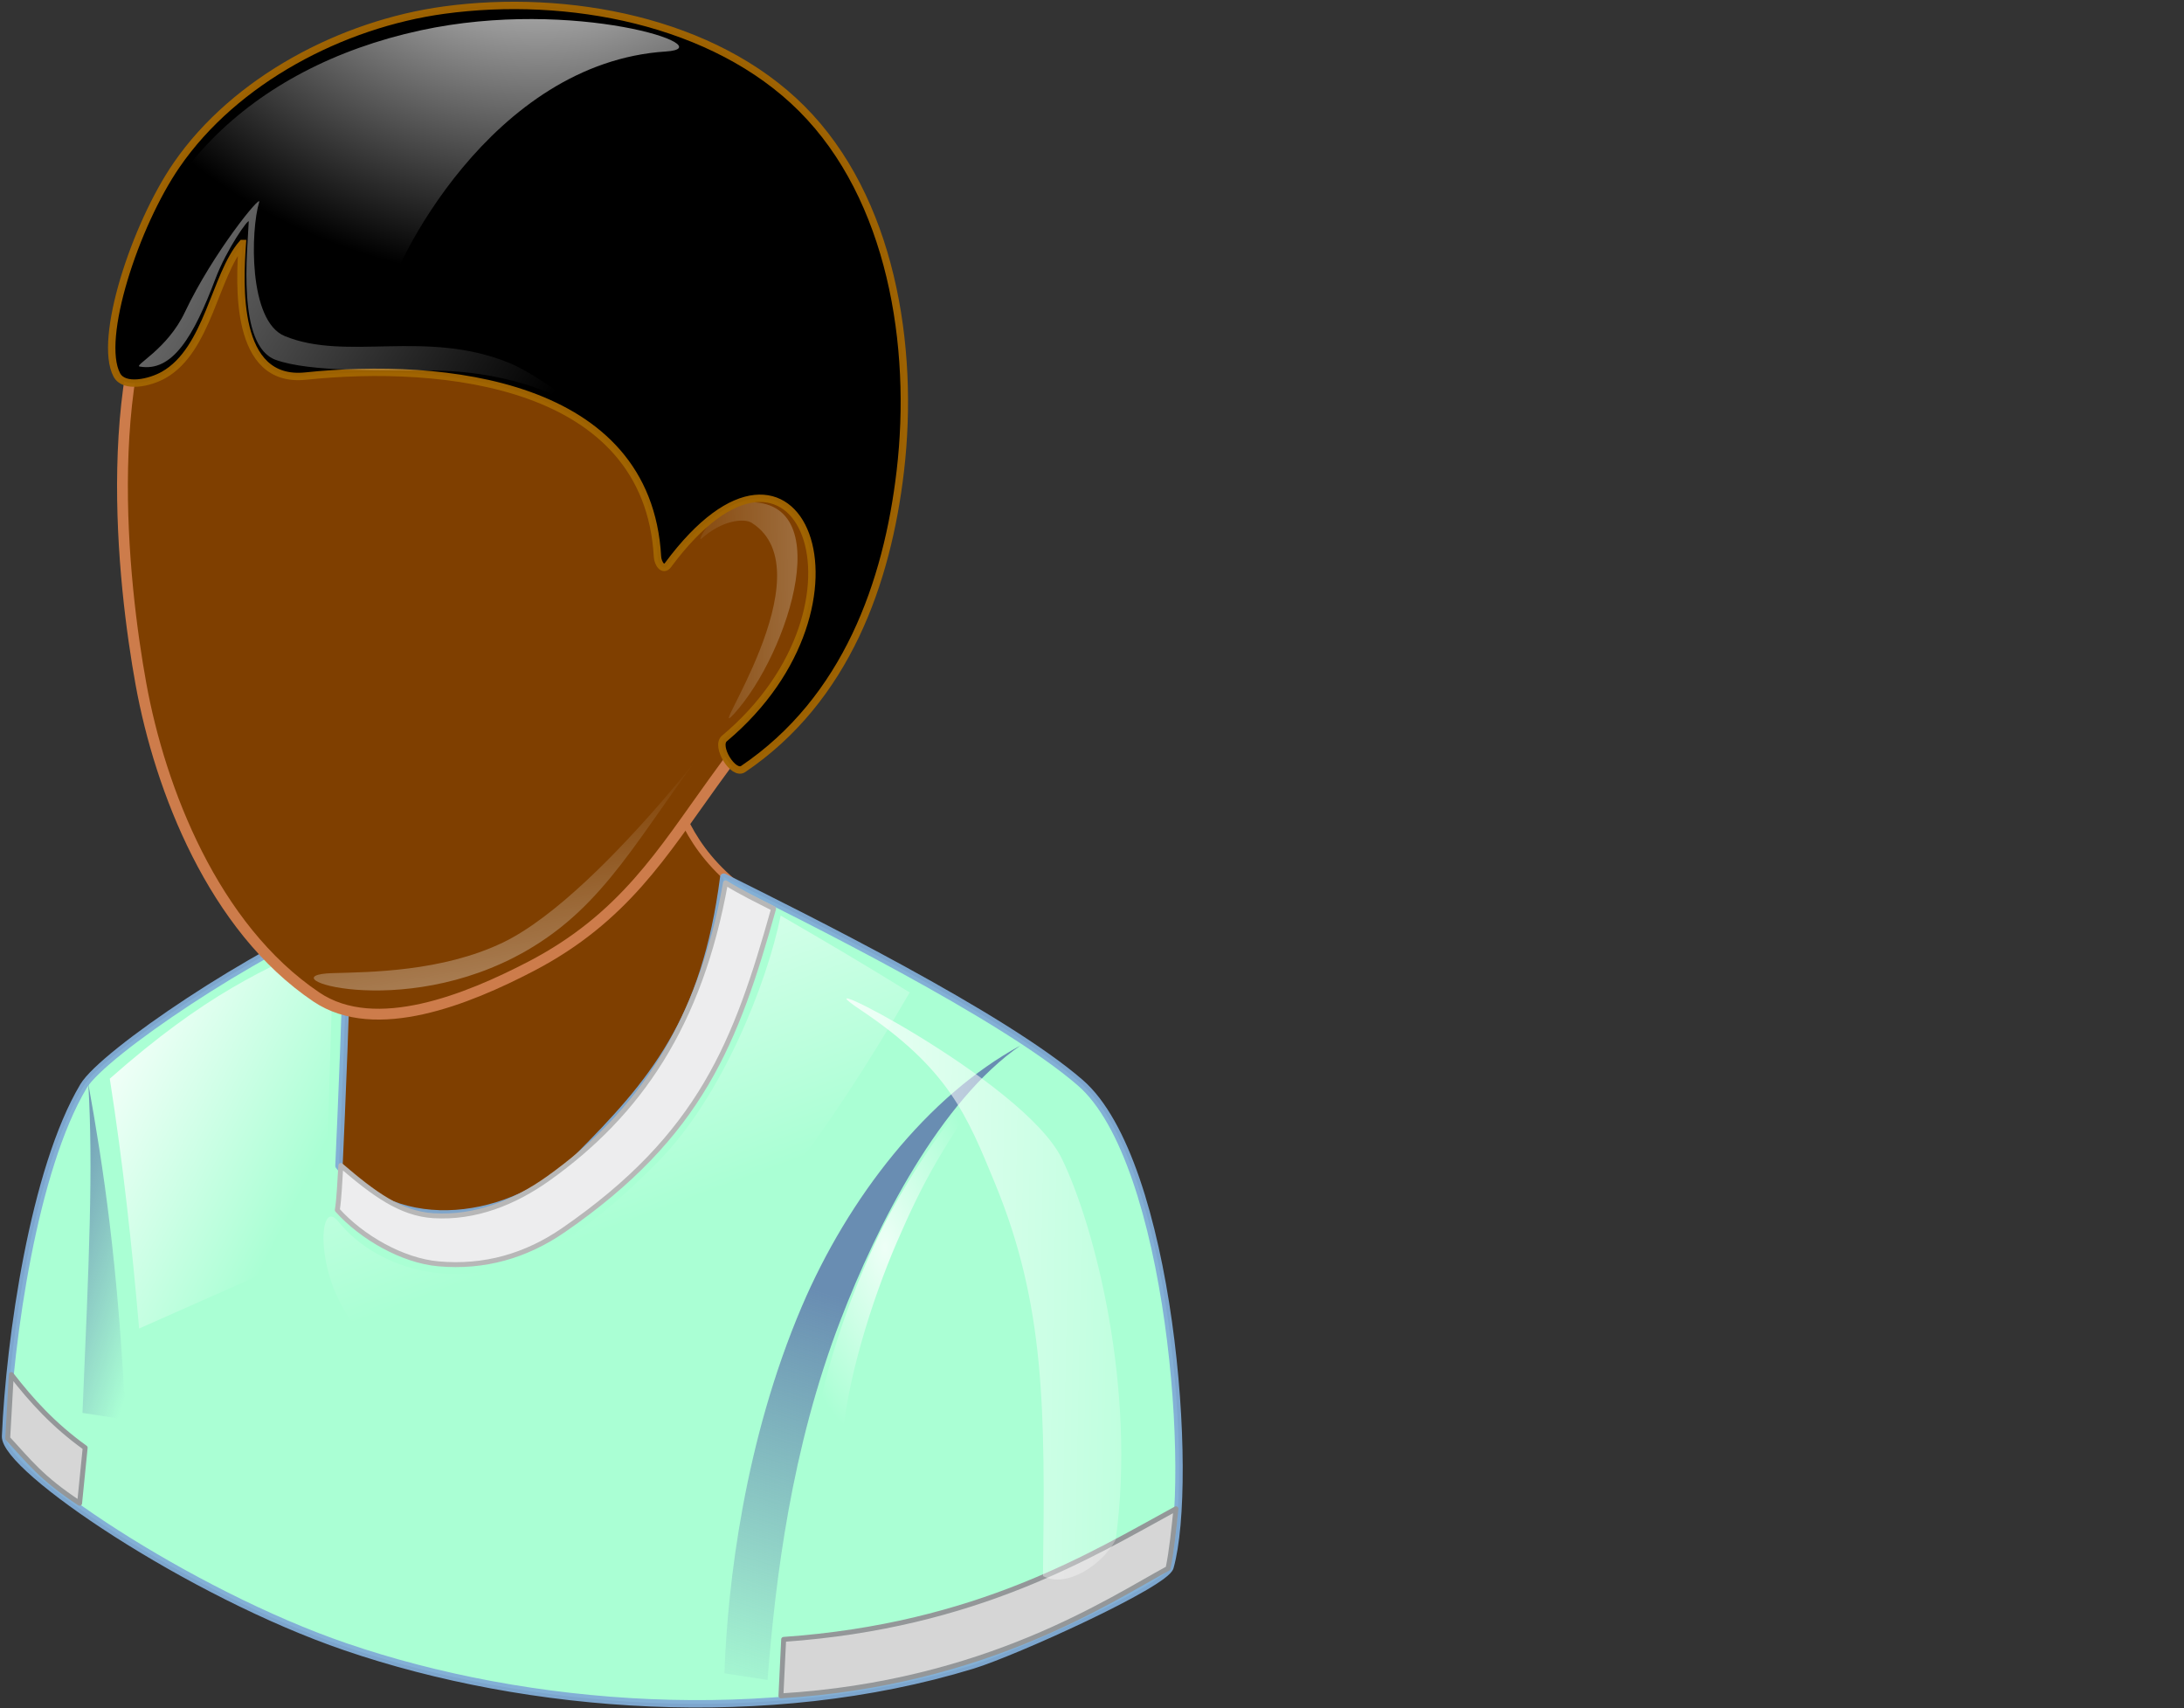
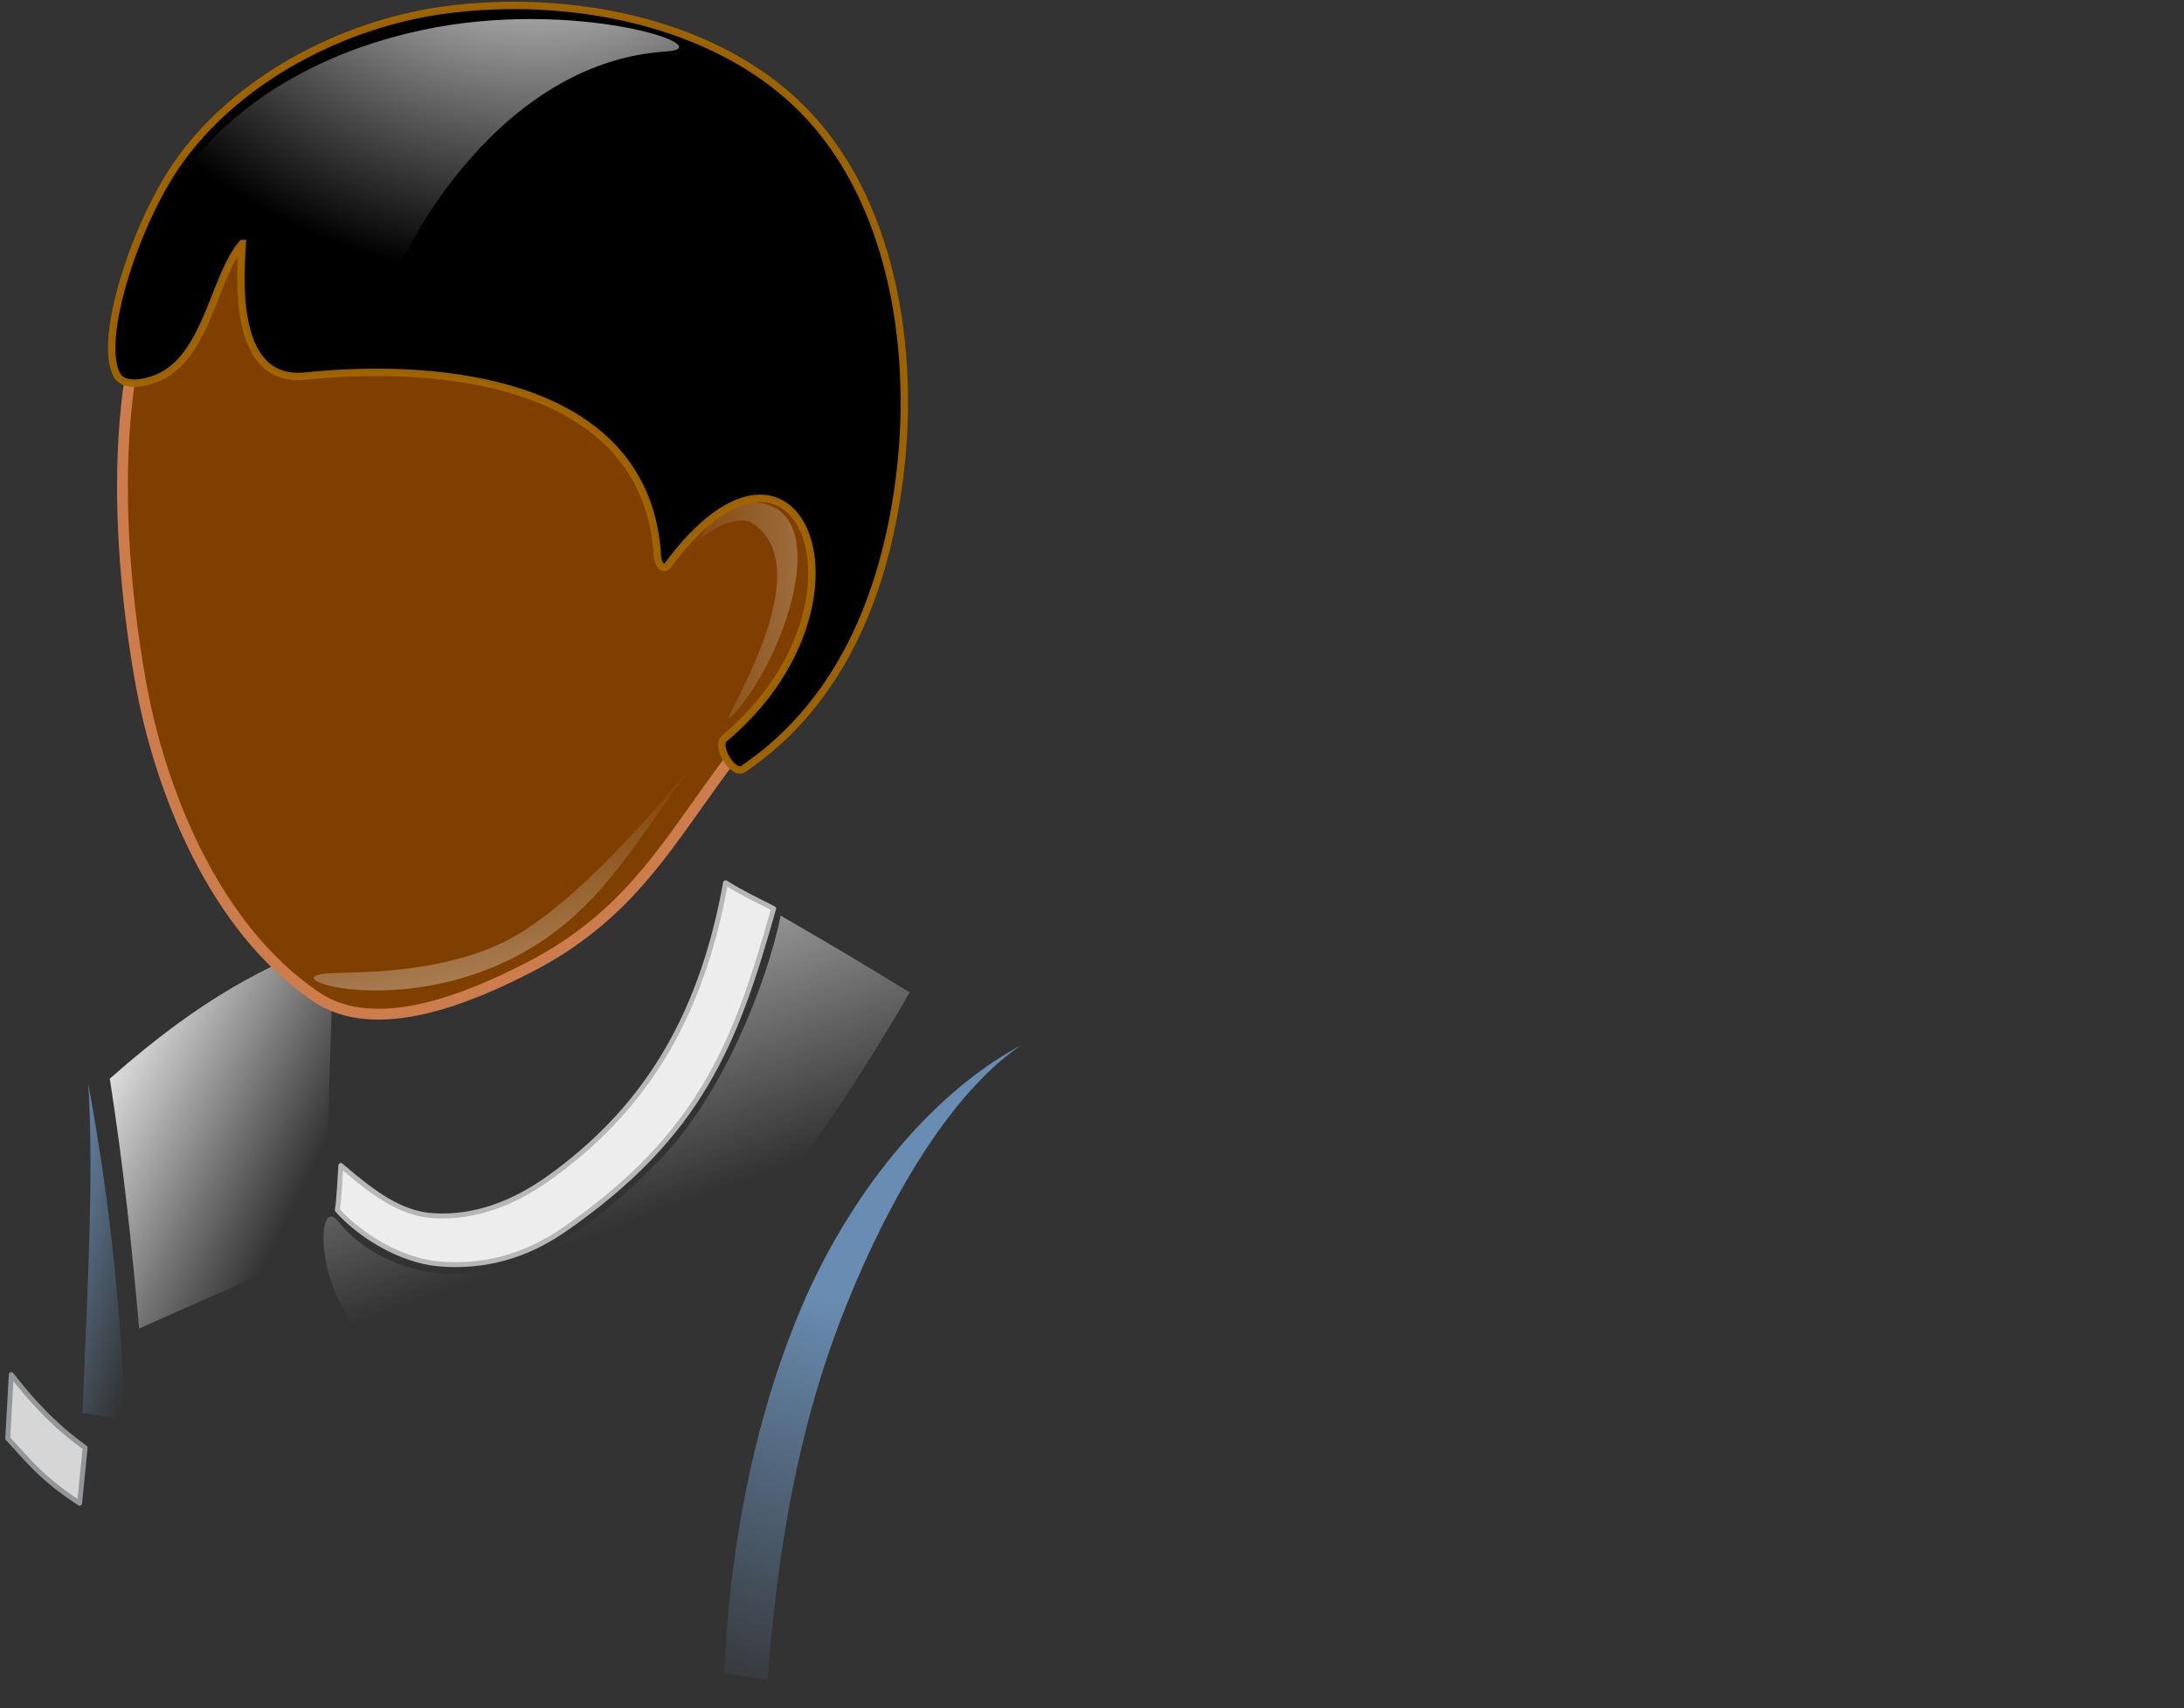
<svg xmlns="http://www.w3.org/2000/svg" xmlns:xlink="http://www.w3.org/1999/xlink" viewBox="0 0 303 237">
  <rect x="0" y="0" width="303" height="237" fill="#333333" stroke="none" />
  <defs>
    <linearGradient id="b">
      <stop stop-color="#698db2" offset="0" />
      <stop stop-color="#698db2" stop-opacity="0" offset="1" />
    </linearGradient>
    <linearGradient id="a">
      <stop stop-color="#fff" offset="0" />
      <stop stop-color="#fff" stop-opacity="0" offset="1" />
    </linearGradient>
    <linearGradient id="n" x1=".077" x2=".538" y1="-.093" y2="1.107" xlink:href="#b" />
    <linearGradient id="c" x1=".174" x2=".078" y1=".367" y2="1.057" xlink:href="#b" />
    <radialGradient id="d" cx="254.98" cy="269.76" r="19.628" gradientTransform="matrix(1 0 0 2.041 0 -281.58)" gradientUnits="userSpaceOnUse">
      <stop stop-color="#fff" stop-opacity=".8" offset="0" />
      <stop stop-color="#fff" stop-opacity="0" offset="1" />
    </radialGradient>
    <linearGradient id="g" x1="-.23" x2="1.384" y1=".363" y2=".419" xlink:href="#a" />
    <linearGradient id="f" x1=".368" x2=".744" y1=".9" y2="-.065">
      <stop stop-opacity=".675" offset="0" />
      <stop stop-opacity="0" offset="1" />
    </linearGradient>
    <filter id="e" x="-.037" y="-.067" width="1.075" height="1.134" color-interpolation-filters="sRGB">
      <feGaussianBlur stdDeviation="2.23" />
    </filter>
    <radialGradient id="l" cx="174.71" cy="-46.055" r="56.458" gradientTransform="matrix(1.806 .121 -.101 1.513 -139.06 35.66)" gradientUnits="userSpaceOnUse" xlink:href="#a" />
    <linearGradient id="m" x1="-1.194" x2=".877" y1=".12" y2=".775" xlink:href="#a" />
    <linearGradient id="j" x1=".779" x2=".402" y1="1.911" y2=".355" xlink:href="#a" />
    <linearGradient id="k" x1="3.589" x2="-.209" y1=".346" y2=".443" xlink:href="#a" />
    <linearGradient id="h" x1=".13" x2=".886" y1="-.053" y2=".617" xlink:href="#a" />
    <linearGradient id="i" x1=".242" x2=".622" y1="-.334" y2=".559" xlink:href="#a" />
  </defs>
  <g display="none">
    <path d="m230.36 223.08c20.264-5.637 40.756-13.544 57.179-26.684 6.896-5.517 18.168-12.356 16.201-20.966-4.588-20.082-34.701-26.585-55.273-27.637-109.73-5.609-116.99 102.79-18.107 75.286z" fill="url(#f)" fill-rule="evenodd" filter="url(#e)" stroke-width="1px" />
  </g>
  <g fill-rule="evenodd">
-     <path d="m85.405 92.416c9.724 6.506 2.796 20.918 18.863 31.975 14.874 10.236-15.822 38.352-31.285 46.237-66.975 28.41-11.635-86.019 12.422-78.213z" fill="#7f3f00" stroke="#cd7c4b" stroke-width="1.024" />
-     <path transform="translate(-51.29 -10.53) matrix(.683 0 0 .683 1.433 -.108)" d="m74.125 307.28c-0.281 6.526 37.355 31.932 69.071 42.79 36.983 12.662 85.744 16.428 127.36 3.706 8.599-2.629 39.137-16.49 40.095-19.879 4.964-17.558 0.204-82.39-18.194-98.384-15.716-13.663-56.252-33.705-72.44-41.78-3.776 29.248-14.552 41.776-29.65 56.941-13.176 13.234-36.683 16.568-48.518 1.685 0.459-10.304 1.577-34.682 1.685-50.877-18.235 6.918-49.586 28.022-53.572 34.704-10.124 16.972-14.993 51.481-15.836 71.093z" fill="#aaffd4" stroke="#81acd6" stroke-linejoin="round" stroke-opacity=".949" stroke-width="1.5" />
+     <path d="m85.405 92.416z" fill="#7f3f00" stroke="#cd7c4b" stroke-width="1.024" />
    <path transform="translate(-51.29 -10.53) matrix(.683 0 0 .683 1.433 -.108)" d="m95.299 234.67c2.703 17.274 4.519 34.105 5.956 50.746l37.643-16.677 1.906-62.659c-14.02 6.201-25.949 11.316-45.505 28.59z" fill="url(#h)" stroke-width="1px" />
    <path transform="translate(-51.29 -10.53) matrix(.683 0 0 .683 1.433 -.108)" d="m89.168 320.91 1.13-11.279c-6.395-4.583-10.973-9.65-15.002-14.864l-0.733 12.962c4.321 4.625 6.708 7.988 14.605 13.181z" fill="#d6d6d6" stroke="#949799" stroke-linejoin="round" stroke-width="1px" />
-     <path transform="translate(-51.29 -10.53) matrix(.683 0 0 .683 1.433 -.108)" d="m310.26 334.14c0.748-3.613 1.166-7.884 1.606-12.113-17.068 9.306-40.395 23.78-79.686 26.531l-0.555 11.473c41.774-2.542 66.901-19.563 78.634-25.891z" fill="#d6d6d6" stroke="#949799" stroke-linejoin="round" stroke-width="1px" />
    <path transform="translate(-51.29 -10.53) matrix(.683 0 0 .683 1.433 -.108)" d="m157.36 294.23c-9.092-3.067-17.553-13.368-18.583-25.492-0.351-4.124 0.585-7.981 2.978-5.003 4.189 5.214 10.82 8.763 17.392 10.006 18.733 3.545 34.424-8.956 47.563-22.253 13.005-13.163 22.134-36.366 24.864-49.936 9.801 5.677 16.334 9.519 26.207 15.605-35.377 61.055-67.929 88.032-100.42 77.073z" fill="url(#i)" stroke-linejoin="round" stroke-width="1px" />
    <path transform="translate(-51.29 -10.53) matrix(.683 0 0 .683 1.433 -.108)" d="m142.23 252.3c-0.229 3.38-0.32 6.523-0.715 9.053 4.942 5.52 13.195 10.28 20.576 10.93 9.27 0.817 17.749-1.592 25.406-6.88 27.914-19.28 35.033-38.184 42.646-65.28-3.175-1.613-6.802-3.371-9.768-5.241-5.18 28.945-17.635 46.942-35.975 60.038-6.916 4.938-14.879 8.11-23.36 7.583-6.668-0.414-12.131-4.471-18.81-10.204z" fill="#ededee" stroke="#b7b7b7" stroke-linejoin="round" stroke-width="1px" />
    <path d="m25.135 32.607c-11.696 16.967-8.093 48.474-5.577 62.301 2.649 14.56 10.036 33.78 24.344 43.41 8.198 5.518 21.005 0.301 29.77-4.264 12.887-6.712 18.282-15.824 25.304-25.534 7.817-10.809 16.92-22.375 18.173-35.656 1.418-15.027-3.443-31.519-12.652-43.477-7.534-9.783-19.413-18.456-31.745-19.093-17.505-0.905-37.669 7.881-47.618 22.314z" fill="#7f3f00" stroke="#cd7c4b" stroke-width="1.5" />
    <path transform="translate(-51.29 -10.53) matrix(.683 0 0 .683 1.433 -.108)" d="m140.57 213.23c-14.22 0.408 13.884 10.1 39.311-4.527 16.149-9.29 22.665-23.212 37.405-42.646 9.927-13.09-20.922 30.805-42.17 40.978-12.379 5.927-27.033 5.979-34.546 6.194z" fill="url(#j)" stroke-width="1px" />
    <path transform="translate(-51.29 -10.53) matrix(.683 0 0 .683 1.433 -.108)" d="m215.53 124.95c4.125-3.71 8.602-4.173 10.166-3.179 15.724 9.992-10.185 46.028-3.533 38.723 11.062-12.146 21.896-45.609 0.789-42.749-4.559 0.618-8.768 8.415-7.423 7.205z" fill="url(#k)" stroke-width="1px" />
    <path transform="translate(-51.29 -10.53) matrix(.683 0 0 .683 1.433 -.108)" d="m122.22 65.041c-0.548 8.088-1.747 28.452 12.865 26.922 27.704-2.901 69.472 1.106 71.464 36.677 0.076 1.363 1.135 3.056 2.154 1.681 26.562-35.848 44.169 7.795 11.436 35.26-1.857 1.558 1.804 7.552 3.812 6.194 20.964-14.175 29.277-37.906 31.925-60.515 2.987-25.502-1.865-55.454-20.013-73.618-17.862-17.878-47.625-23.422-72.665-20.013-20.731 2.823-42.455 14.216-54.32 31.449-8.432 12.247-16.018 35.383-12.151 42.646 1.493 2.804 6.767 1.567 9.53 0 9.016-5.112 10.374-20.258 15.963-26.684z" stroke="#a36502" stroke-opacity=".957" stroke-width="1.5" />
    <path transform="translate(-51.29 -10.53) matrix(.683 0 0 .683 1.433 -.108)" d="m208.24 26.038c12.1-0.78-18.535-11.065-49.801-4.298-34.814 7.535-58.022 30.813-60.392 61.815-0.249 3.255 2.054 5.3 5.186 4.38 7.256-2.13 12.861-25.564 22.306-29.157 0.789 9.692-2.244 17.966 4.836 22.986 5.934 4.208 18.981 4.853 20.611-3.727 1.659-8.74 21.88-49.719 57.254-52z" fill="url(#l)" stroke-width="1px" />
-     <path transform="translate(-51.29 -10.53) matrix(.683 0 0 .683 1.433 -.108)" d="m101.38 90.028c-1.268-0.224 5.607-3.511 9.153-11.008 5.746-12.148 15.693-24.293 15.107-22.38-1.726 5.637-2.227 24.142 5.189 27.194 12.59 5.182 28.62-1.447 45.56 5.434 7.844 3.186 22.672 15.782 17.457 11.472-7.747-6.101-19.869-9.764-32.627-9.896-10.642-0.11-25.266 0.341-32.219-2.175-7.969-2.885-5.704-22.34-5.475-28.094 0.03-0.744-4.452 5.501-6.763 11.617-4.457 11.796-8.751 19.011-15.382 17.837z" fill="url(#m)" stroke-width="1px" />
    <path transform="translate(-51.29 -10.53) matrix(.683 0 0 .683 -.09 -.108)" d="m93.162 235.68c1.024 17.262 0.145 35.988-1.179 66.881l8.76 1.348c-1.564-31.88-4.497-51.145-7.581-68.229z" fill="url(#n)" stroke-width="1px" />
    <path transform="translate(-51.29 -10.53) matrix(.683 0 0 .683 -.09 -.108)" d="m282.52 227.93c-18.899 10.242-34.996 30.906-44.432 53.038-11.574 27.148-15.074 56.173-15.711 74.49l8.76 1.348c1.605-20.48 4.792-46.934 14.81-73.055 7.555-19.698 20.343-44.597 36.572-55.821z" fill="url(#c)" stroke-width="1px" />
-     <path transform="translate(-51.29 -10.53) matrix(.683 0 0 .683 -.09 -.108)" d="m246.3 308.79c0.698-12.13 5.985-29.056 11.119-40.937 5.517-12.768 9.409-19.467 19.71-34.03 5.182-7.326-2.444 0.334-10.694 11.643-4.755 6.519-9.718 14.812-12.555 20.702-6.692 13.895-12.093 30.456-13.309 42.285-0.196 1.903 5.618 2.246 5.728 0.337z" fill="url(#d)" stroke-width="1px" />
-     <path transform="translate(-51.29 -10.53) matrix(.683 0 0 .683 -.09 -.108)" d="m249.92 220.62c18.01 12.035 21.723 21.5 27.398 35.26 10.219 24.778 10.216 45.931 9.768 79.813 4.85 2.604 12.254-2.49 14.771-7.386 4.214-30.673-4.209-63.612-10.959-77.43-7.717-15.797-55.596-40.026-40.978-30.257z" fill="url(#g)" stroke-width="1px" />
  </g>
</svg>